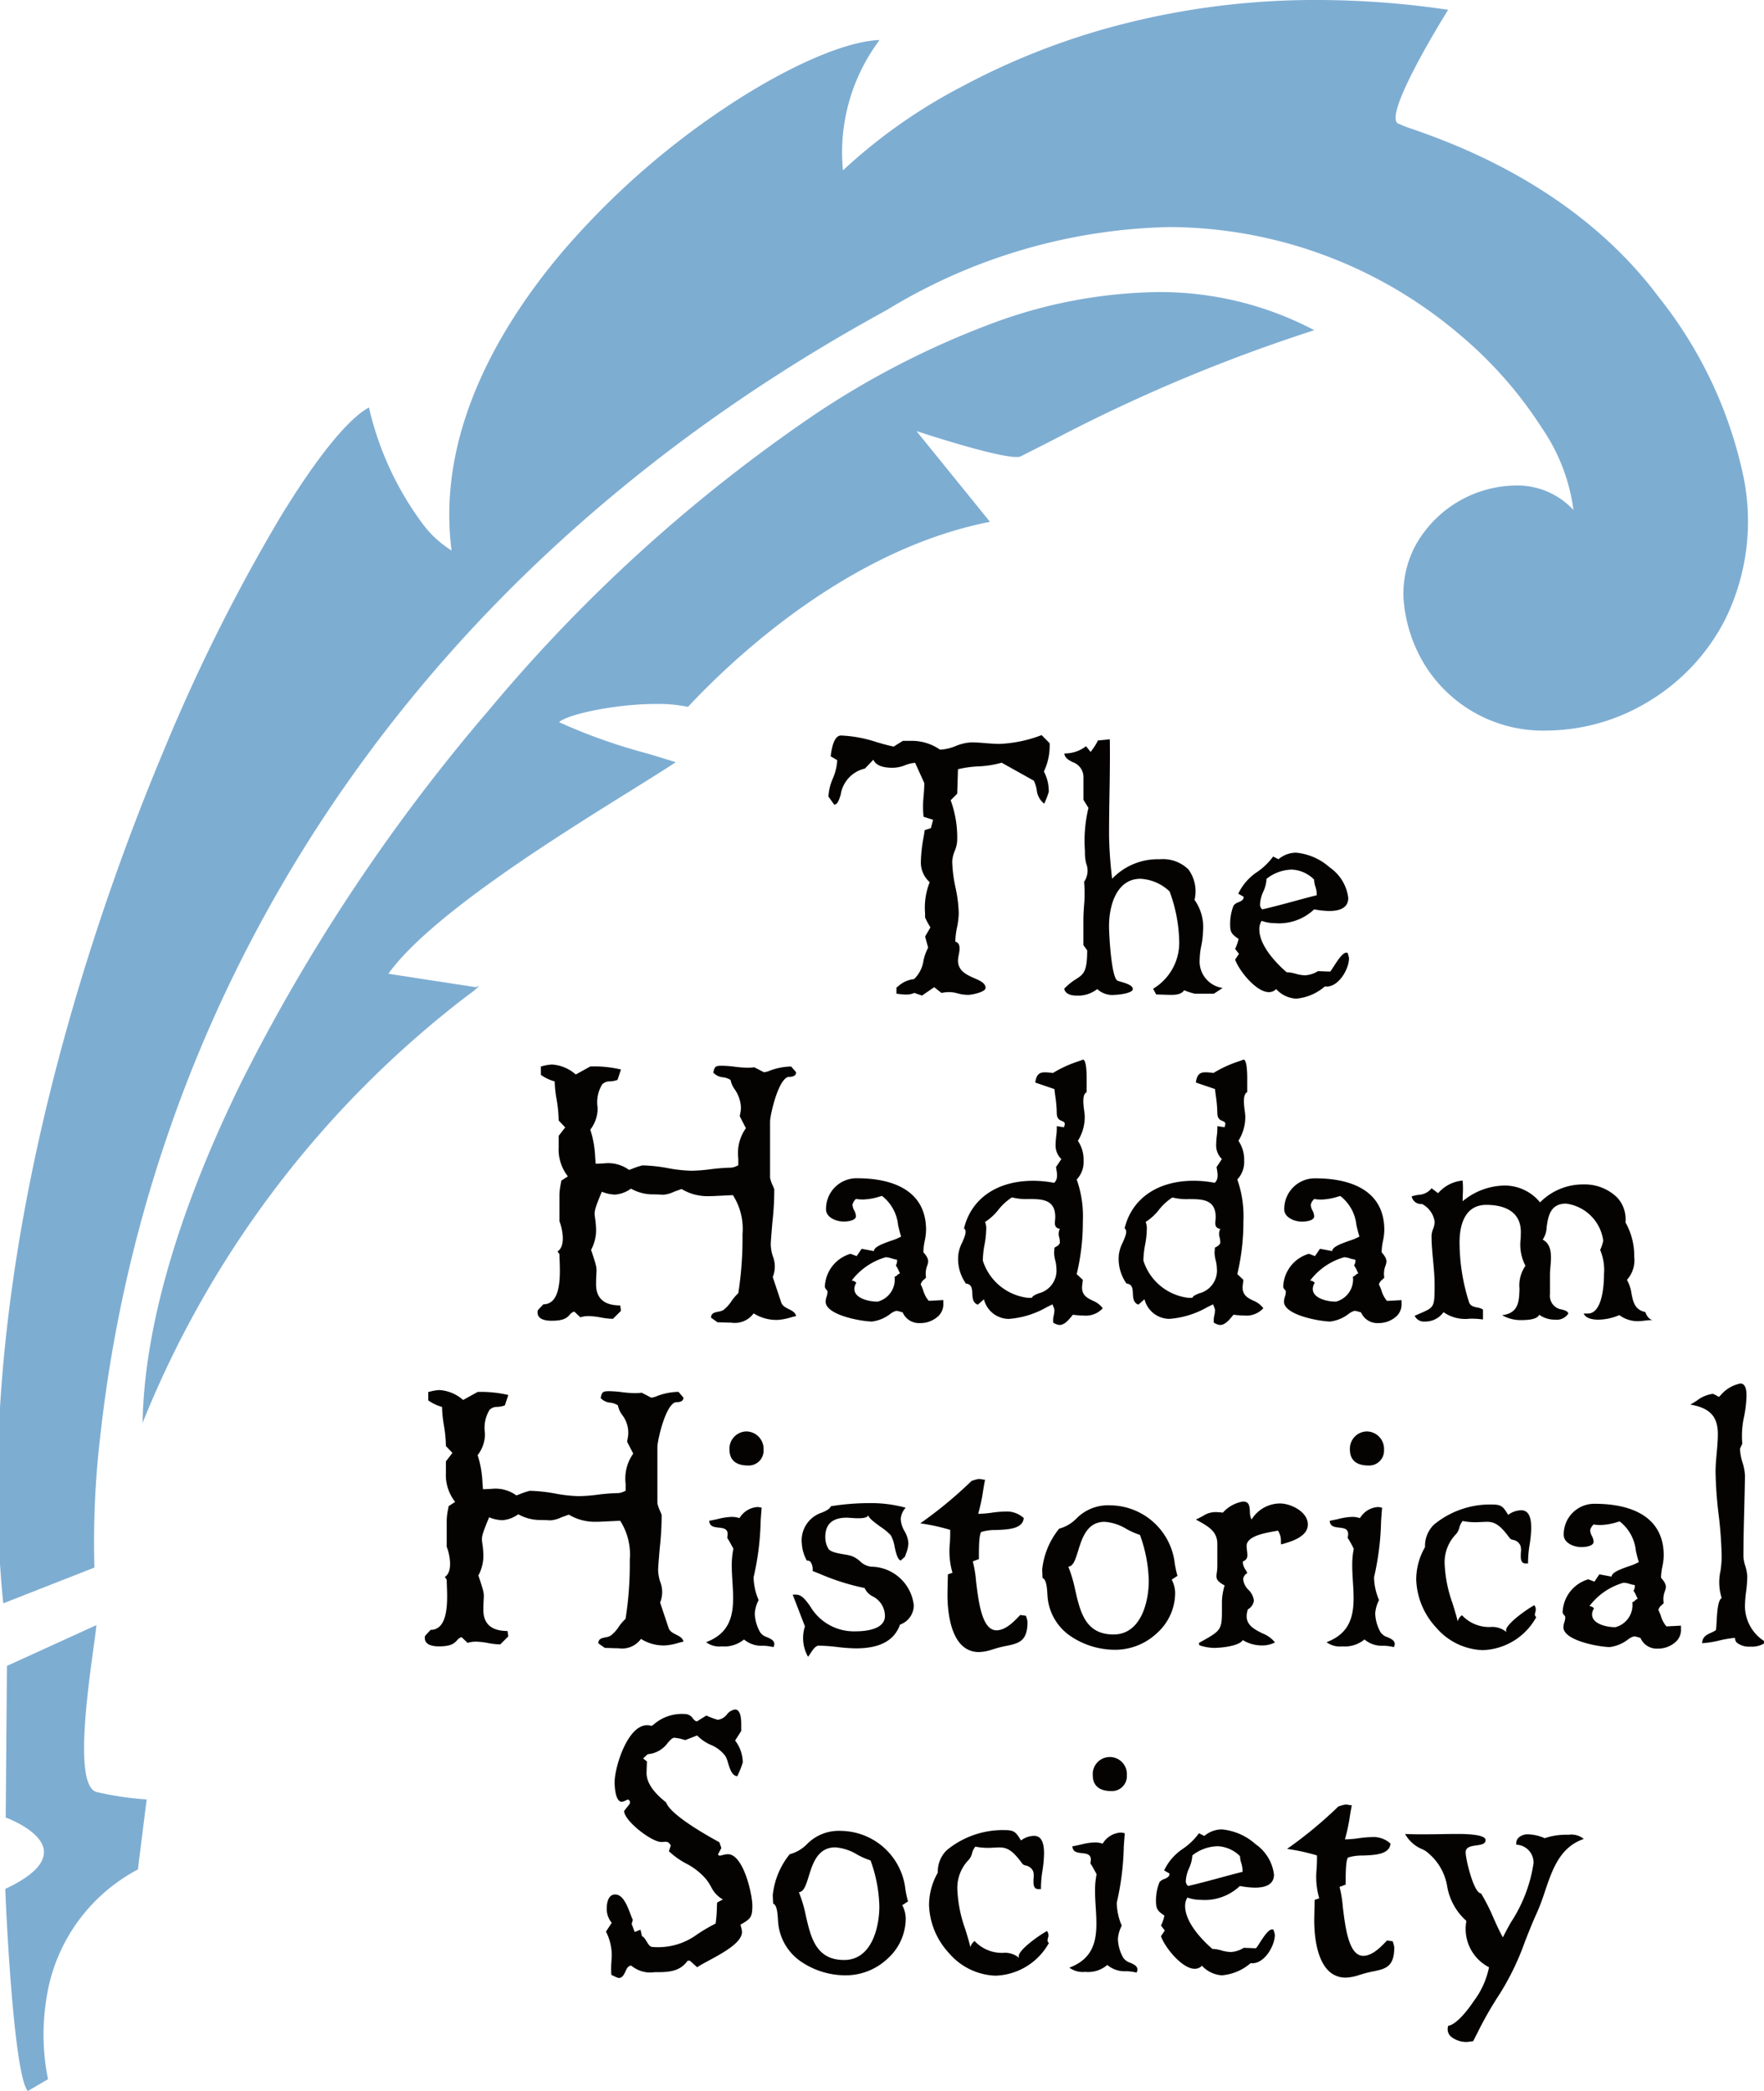
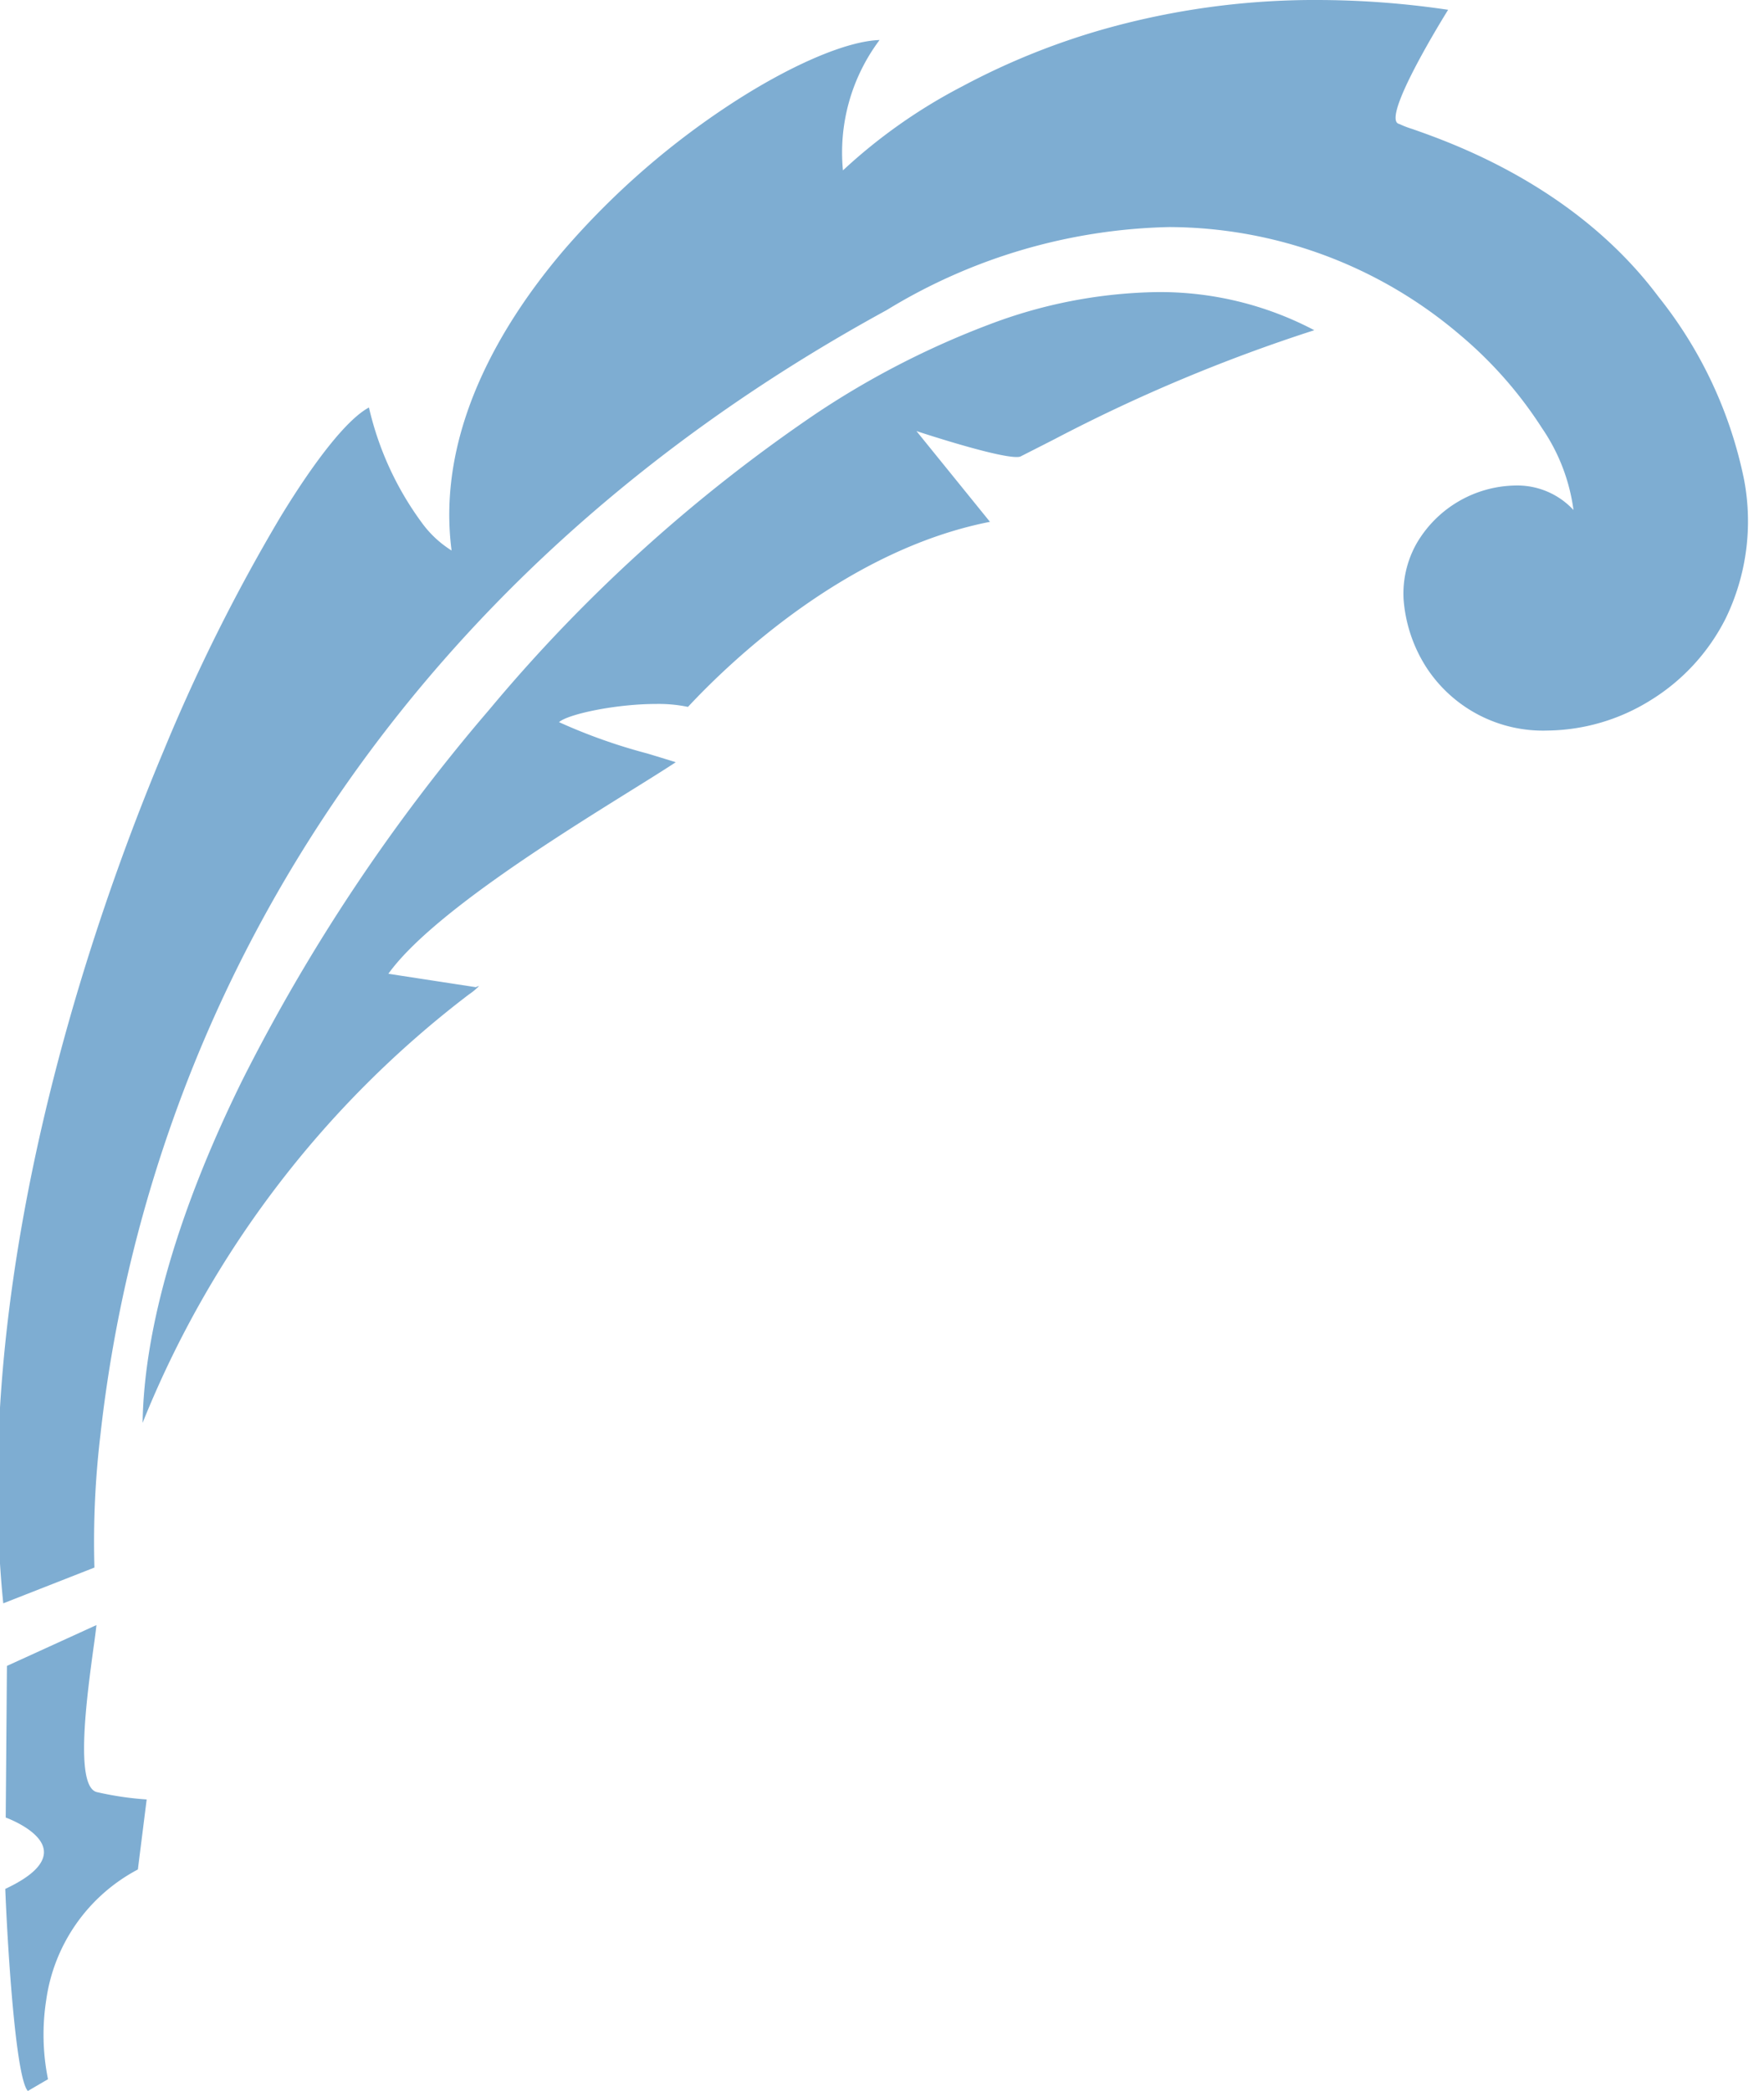
<svg xmlns="http://www.w3.org/2000/svg" width="108" height="128" viewBox="0 0 108 128">
  <g id="logo" transform="translate(0 0)">
-     <path id="Fill_1" data-name="Fill 1" d="M1.706,128h0C.927,127.18.434,118.579.323,115.63c1.608-.753,2.4-1.525,2.366-2.3-.06-1.244-2.316-2.06-2.339-2.068l.074-9.282,5.481-2.5c-.037.344-.1.836-.182,1.405-.4,2.95-1.155,8.44.19,8.815a19.479,19.479,0,0,0,3.067.455l-.539,4.286a10.712,10.712,0,0,0-5.61,7.984,13.744,13.744,0,0,0,.108,4.855L1.707,128ZM.2,98.15h0c-.078-.762-.144-1.558-.2-2.431V86.17C1,69.531,6.72,53.808,10.037,45.916a110.133,110.133,0,0,1,7.126-14.26c2.221-3.646,4.148-6.029,5.426-6.711A19.085,19.085,0,0,0,25.827,32a6.514,6.514,0,0,0,1.821,1.7c-.965-7.385,3.185-14.052,6.835-18.345A48.728,48.728,0,0,1,45.127,6.119c3.506-2.236,6.768-3.607,8.724-3.669a11.465,11.465,0,0,0-2.241,7.986l0-.007a33.146,33.146,0,0,1,7.309-5.145,43.65,43.65,0,0,1,8.948-3.579A47.621,47.621,0,0,1,80.174,0l.469,0a54.833,54.833,0,0,1,8.018.6c-.036.058-3.628,5.8-3.179,6.836a.248.248,0,0,0,.19.153,5.733,5.733,0,0,0,.792.306c2.481.872,10.029,3.525,15.069,10.263a26.324,26.324,0,0,1,5.243,11.185,13.627,13.627,0,0,1-1.122,8.514,12.47,12.47,0,0,1-4.7,5.072,12.158,12.158,0,0,1-6.2,1.792,8.517,8.517,0,0,1-7.394-3.817A8.947,8.947,0,0,1,85.935,36.7a6.241,6.241,0,0,1,.786-3.415,7.129,7.129,0,0,1,6.045-3.564,4.685,4.685,0,0,1,3.57,1.5,11.562,11.562,0,0,0-1.923-5.006,25.211,25.211,0,0,0-5.009-5.7A27.561,27.561,0,0,0,71.58,13.9a34.54,34.54,0,0,0-17.293,5.082C27.78,33.462,16,53.62,10.791,67.982A85.967,85.967,0,0,0,6.144,87.873a55.344,55.344,0,0,0-.363,8.086L.2,98.149ZM8.731,87.1h0c.089-5.819,2.208-13.088,6.129-21.022A112.614,112.614,0,0,1,29.976,43.417,96.611,96.611,0,0,1,50,25.293,52.435,52.435,0,0,1,60.57,19.862,30.112,30.112,0,0,1,70.836,17.88a20.262,20.262,0,0,1,9.631,2.334A100.9,100.9,0,0,0,64.6,26.865c-.674.345-1.372.7-2.142,1.09a.915.915,0,0,1-.22.022c-1.337,0-6.08-1.573-6.128-1.588l4.5,5.555c-8.745,1.712-15.844,8.493-18.49,11.329a8.873,8.873,0,0,0-1.938-.18c-2.482,0-5.4.622-5.957,1.113a34.175,34.175,0,0,0,5.4,1.918c.582.176,1.184.359,1.748.536-.7.461-1.67,1.067-2.8,1.769C34,51.279,26.333,56.051,23.777,59.61l5.359.822a.732.732,0,0,1,.182-.07c.005,0,.008,0,.009,0a3.723,3.723,0,0,1-.611.508A62,62,0,0,0,8.731,87.1Z" fill="#7eadd2" />
-     <path id="Fill_3" data-name="Fill 3" d="M63.827,80h0a1.5,1.5,0,0,1-1.018-.35.62.62,0,0,1-.177-.472l.022-.163c.388-.053.979-.622,1.58-1.522a5.1,5.1,0,0,0,.93-2.066A2.638,2.638,0,0,1,63.78,72.59a3.653,3.653,0,0,1-1.175-2.1A3.365,3.365,0,0,0,61.269,68.3l-.162-.087a2.125,2.125,0,0,1-1.082-.945c.314.014.669.021,1.087.021.365,0,.735-.005,1.093-.011s.723-.011,1.083-.011c.622,0,1.666.049,1.666.375,0,.244-.273.283-.562.324-.323.046-.658.094-.658.427,0,.414.494,2.509.94,2.509a11.535,11.535,0,0,1,.764,1.506c.176.394.358.8.574,1.189.138-.275.3-.578.48-.9a9.03,9.03,0,0,0,1.4-3.649,1.1,1.1,0,0,0-1.056-1.125.517.517,0,0,1,.12-.415.84.84,0,0,1,.632-.218,2.746,2.746,0,0,1,.986.236,4.039,4.039,0,0,1,1.313-.211h.156a1.193,1.193,0,0,1,.924.258c-1.463.493-1.931,1.881-2.384,3.224a13.441,13.441,0,0,1-.479,1.279c-.268.576-.5,1.176-.731,1.755a16.176,16.176,0,0,1-1.546,3.215,22.286,22.286,0,0,0-1.4,2.453q-.118.228-.236.455L63.827,80ZM11.879,76.084a1.359,1.359,0,0,1-.3-.122c-.065-.031-.121-.058-.146-.066a4.647,4.647,0,0,1,0-.79c.01-.157.02-.318.02-.477a3.188,3.188,0,0,0-.353-1.384l.353-.539a1.312,1.312,0,0,1-.305-.89c0-.2.037-.845.516-.845s.737.684.928,1.184c.056.145.1.271.151.364l-.07.257.188.493.351-.141.095.4c.118.042.2.186.285.324.1.163.2.331.349.331a4.025,4.025,0,0,0,2.748-.773,10.711,10.711,0,0,1,1.123-.657,7.876,7.876,0,0,0,.079-.971c0-.108.008-.213.014-.317l.353-.189a1.731,1.731,0,0,1-.7-.73,3.25,3.25,0,0,0-.33-.513A4.031,4.031,0,0,0,16,69.073a4.855,4.855,0,0,1-1.047-.75l.117-.352c-.117-.191-.2-.226-.315-.226-.032,0-.065,0-.1.005s-.1.008-.168.008c-.6,0-2.276-1.3-2.276-1.9l.353-.446V65.25l-.118-.095c-.022.008-.06.024-.1.044a1.147,1.147,0,0,1-.27.1c-.435,0-.447-1.074-.447-1.2,0-.9.781-3.489,1.988-3.489a.879.879,0,0,1,.265.042l.094-.047a2.623,2.623,0,0,1,1.948-.68.592.592,0,0,1,.5.272c.078.093.145.174.255.174l.563-.352.1.04a3.843,3.843,0,0,0,.607.219.838.838,0,0,0,.558-.33.765.765,0,0,1,.5-.3c.375,0,.375.707.375.939v.375l-.375.585a2.259,2.259,0,0,1,.47,1.337,5.026,5.026,0,0,1-.269.7c-.028.066-.05.117-.061.143-.323,0-.455-.428-.572-.806a2.029,2.029,0,0,0-.156-.413,2.133,2.133,0,0,0-.91-.7,2.509,2.509,0,0,1-.825-.571l-.727.282-.11-.029a2.648,2.648,0,0,0-.571-.112c-.111,0-.231.133-.384.3a1.672,1.672,0,0,1-1.236.706l-.281.259.233.185-.023.657c-.018.6.374,1.2,1.2,1.852.255.742,2.366,1.953,3.262,2.439l.117.352-.211.4.094.072c.064-.009.133-.026.2-.042a1.418,1.418,0,0,1,.316-.052c.955,0,1.5,2.469,1.5,3.142,0,.731-.115.82-.728,1.172.008.037.02.082.033.129a1.3,1.3,0,0,1,.061.317c0,.654-1.187,1.294-2.053,1.762-.284.153-.53.286-.691.4l-.445-.4h-.142c-.492.7-1.233.7-2.018.7a1.821,1.821,0,0,1-1.43-.4c-.2,0-.278.179-.363.368S12.094,76.084,11.879,76.084Zm44.509-.024a1.456,1.456,0,0,1-1.077-.446c-.8-.82-.86-2.52-.846-3.212l.023-1.1.282-.094a4.722,4.722,0,0,1-.157-1.838c.012-.261.024-.529.017-.789a12.285,12.285,0,0,0-1.83-.4,25.954,25.954,0,0,0,3.144-2.6c.028-.007.07-.02.119-.035a1.612,1.612,0,0,1,.326-.081,1.125,1.125,0,0,1,.188.023,1.117,1.117,0,0,0,.187.023c-.046.23-.085.462-.122.687a10.607,10.607,0,0,1-.3,1.4h.014a6.467,6.467,0,0,0,.819-.069,6.587,6.587,0,0,1,.833-.071,1.528,1.528,0,0,1,1.126.4c-.063.661-.927.7-1.689.73a2.941,2.941,0,0,0-.892.115c-.173.064-.167,1.215-.165,1.593v.071l-.375.14a7.2,7.2,0,0,1,.2,1.22c.153,1.267.363,3,1.25,3,.57,0,1.1-.564,1.455-.938l.351.047c.007.027.018.062.029.1a1.2,1.2,0,0,1,.065.277c0,1.2-.547,1.314-1.3,1.47a6.241,6.241,0,0,0-.692.172l-.188.056A2.692,2.692,0,0,1,56.389,76.06Zm-21.445-.118A3.929,3.929,0,0,1,32.1,74.559a4.537,4.537,0,0,1-1.22-2.931,4.014,4.014,0,0,1,.538-1.993,1.823,1.823,0,0,1,.543-1.371,5.394,5.394,0,0,1,3.564-1.233c.592,0,.683.147.986.634a1.356,1.356,0,0,1,.8-.282c.547,0,.61.629.61,1.1a7.408,7.408,0,0,1-.095,1.021,6.632,6.632,0,0,0-.093,1.136h-.164a.254.254,0,0,1-.2-.074c-.115-.121-.1-.377-.089-.6a1.029,1.029,0,0,0-.022-.4.6.6,0,0,0-.451-.367.38.38,0,0,1-.207-.1c-.61-.851-.956-1.007-1.416-1.007-.092,0-.189.006-.292.012l-.029,0c-.118.007-.245.014-.384.014a3.92,3.92,0,0,1-.764-.075,1.05,1.05,0,0,0-.2.4.932.932,0,0,1-.2.4,2.464,2.464,0,0,0-.7,1.852,8.146,8.146,0,0,0,.483,2.4c.11.357.225.726.314,1.1a.7.7,0,0,1,.257-.375,2.279,2.279,0,0,0,1.743.725,1.333,1.333,0,0,1,.979.307l-.023-.095c0-.425,1.377-1.368,1.736-1.547a.449.449,0,0,1,.056.428c-.028.118-.053.22.061.3A3.879,3.879,0,0,1,34.943,75.942Zm13.867-.022a1.8,1.8,0,0,1-1.22-.587.6.6,0,0,1-.445.187c-.782,0-1.836-1.327-2.065-1.992l.235-.353-.235-.3a2.549,2.549,0,0,0,.211-.61c-.366-.251-.515-.372-.515-.842a2.958,2.958,0,0,1,.211-1.2.618.618,0,0,1,.3-.2c.168-.074.327-.145.314-.336l-.328-.188a3.278,3.278,0,0,1,1.176-1.343,4.035,4.035,0,0,0,.957-.932l.329.165a1.653,1.653,0,0,1,1.079-.4,3.585,3.585,0,0,1,2.053.9A2.664,2.664,0,0,1,52,69.753c0,.529-.393.8-1.167.8a5.228,5.228,0,0,1-.922-.1A3.14,3.14,0,0,1,47.5,71.3a2.422,2.422,0,0,1-.8-.14.935.935,0,0,0-.141.517c0,1.064,1.164,2.191,1.665,2.626a2.23,2.23,0,0,1,.546.091,2.374,2.374,0,0,0,.582.1,1.67,1.67,0,0,0,.8-.258l.61.025h.14c.057-.07.133-.188.221-.324.224-.349.532-.826.754-.826h.08l.01.027a1.416,1.416,0,0,1,.085.3c0,.672-.625,1.742-1.366,1.742a.771.771,0,0,1-.112-.008A3.09,3.09,0,0,1,48.811,75.92Zm-.281-7.9A2.569,2.569,0,0,0,47,68.58a2.135,2.135,0,0,1-.2.785,2.138,2.138,0,0,0-.2.786.378.378,0,0,0,.14.3c.659-.151,1.314-.329,1.948-.5.453-.123.918-.249,1.385-.366v-.094A1.544,1.544,0,0,0,50,69.061a1.548,1.548,0,0,1-.082-.435A2.064,2.064,0,0,0,48.53,68.017Zm-22.691,7.9a4.855,4.855,0,0,1-2.786-.833,3.228,3.228,0,0,1-1.414-2.45c0-.035-.006-.081-.009-.136-.019-.318-.055-.907-.294-.967l-.024-.517a4.768,4.768,0,0,1,1.013-2.478l.019-.029a2.307,2.307,0,0,0,1.065-.621,2.716,2.716,0,0,1,2.08-.81,4.02,4.02,0,0,1,3.918,3.376,5.757,5.757,0,0,0,.188.94l-.353.233a1.8,1.8,0,0,1,.211.846,3.317,3.317,0,0,1-1.12,2.434A3.731,3.731,0,0,1,25.839,75.92Zm-.7-7.832c-1.076,0-1.383.988-1.628,1.782-.158.51-.295.951-.6.96a8.1,8.1,0,0,1,.429,1.452c.306,1.327.623,2.7,2.341,2.7s2.158-2.063,2.158-3.282a8.762,8.762,0,0,0-.54-2.813,4.712,4.712,0,0,1-.815-.357A2.971,2.971,0,0,0,25.136,68.088ZM43.6,75.755h0a3.247,3.247,0,0,0-.64-.086,1.648,1.648,0,0,1-1.166-.383,1.81,1.81,0,0,1-1.36.423,1.369,1.369,0,0,1-.963-.258c1.8-.67,1.707-2.2,1.615-3.683-.021-.333-.042-.677-.042-1.007a4.918,4.918,0,0,1,.095-1.031l-.085-.155c-.092-.171-.185-.343-.292-.5a.85.85,0,0,1,.012-.116.863.863,0,0,0,.012-.118c0-.338-.266-.369-.548-.4s-.566-.065-.578-.42c.167-.026.338-.066.5-.1a3.87,3.87,0,0,1,.867-.136,1.452,1.452,0,0,1,.483.077,1.376,1.376,0,0,1,1.1-.68.86.86,0,0,1,.257.046c-.016.157-.037.447-.064.814a16.653,16.653,0,0,1-.429,3.431v.069a3.717,3.717,0,0,0,.305,1.337,2.057,2.057,0,0,0-.235.82,2.483,2.483,0,0,0,.329,1.149.793.793,0,0,0,.421.3c.219.1.446.194.446.431a.331.331,0,0,1-.027.112.252.252,0,0,0-.02.074ZM42.029,64.64c-.514,0-1.126-.171-1.126-.985a1.046,1.046,0,1,1,2.088.022A.911.911,0,0,1,42.029,64.64Zm-18.56-8.226h0a2.306,2.306,0,0,1-.187-1.853l-.75-1.945h.2c.353,0,.578.311.864.7a3.1,3.1,0,0,0,2.8,1.546c.536,0,1.783-.091,1.783-.938a1.344,1.344,0,0,0-.756-1.205,1.062,1.062,0,0,1-.487-.507A14.078,14.078,0,0,1,24.09,51.3l-.011,0-.329-.132a.806.806,0,0,0-.123-.553.239.239,0,0,0-.185-.083.319.319,0,0,0-.044,0,2.4,2.4,0,0,1-.305-1.032,1.782,1.782,0,0,1,1.234-1.907c.25-.112.466-.209.548-.39a15.273,15.273,0,0,1,2.323-.189,8.049,8.049,0,0,1,2.253.282,1.126,1.126,0,0,0-.305.7,1.663,1.663,0,0,0,.235.738,1.665,1.665,0,0,1,.235.739,1.933,1.933,0,0,1-.15.646c-.02.058-.041.115-.06.174l-.259.235c-.2-.068-.288-.456-.372-.831a2.2,2.2,0,0,0-.238-.716,3.6,3.6,0,0,0-.624-.516c-.34-.247-.692-.5-.759-.7-.049.118-.247.176-.6.176-.168,0-.343-.013-.484-.023-.094-.007-.176-.013-.228-.013-.871,0-1.313.394-1.313,1.172a1.366,1.366,0,0,0,.188.729c.127.206.6.285.973.348a3.151,3.151,0,0,1,.457.1,1.675,1.675,0,0,1,.511.322,1.133,1.133,0,0,0,.826.335,2.656,2.656,0,0,1,2.463,2.367,1.261,1.261,0,0,1-.843,1.173c-.352.979-1.235,1.455-2.7,1.455a10.633,10.633,0,0,1-1.138-.083,10.632,10.632,0,0,0-1.138-.083c-.2,0-.371.26-.507.469a2.031,2.031,0,0,1-.149.212Zm10.466-.283a1.457,1.457,0,0,1-1.077-.446c-.8-.819-.861-2.52-.848-3.212l.024-1.1.281-.093a4.737,4.737,0,0,1-.158-1.842c.012-.259.024-.527.017-.786a12.321,12.321,0,0,0-1.831-.4,25.733,25.733,0,0,0,3.144-2.6c.031-.007.077-.022.132-.038a1.56,1.56,0,0,1,.316-.078,1.078,1.078,0,0,1,.187.024,1.078,1.078,0,0,0,.187.024c-.045.226-.083.456-.12.677a10.812,10.812,0,0,1-.3,1.409H33.9a6.448,6.448,0,0,0,.818-.069,6.578,6.578,0,0,1,.834-.071,1.527,1.527,0,0,1,1.127.4c-.064.662-.929.7-1.692.731a2.955,2.955,0,0,0-.89.114c-.173.064-.166,1.21-.163,1.586v.078l-.375.14a7.206,7.206,0,0,1,.2,1.221c.153,1.266.362,3,1.249,3,.576,0,1.1-.564,1.454-.938l.353.048c.007.029.019.069.032.111a1.12,1.12,0,0,1,.062.264c0,1.2-.547,1.314-1.3,1.47a6.239,6.239,0,0,0-.692.172l-.186.055A2.706,2.706,0,0,1,33.935,56.131Zm30.83-.117a3.927,3.927,0,0,1-2.838-1.384,4.539,4.539,0,0,1-1.22-2.932,3.982,3.982,0,0,1,.54-1.992,1.819,1.819,0,0,1,.541-1.37A5.391,5.391,0,0,1,65.353,47.1c.593,0,.684.147.985.634a1.356,1.356,0,0,1,.8-.282c.547,0,.61.629.61,1.1a7.368,7.368,0,0,1-.1,1.02,6.607,6.607,0,0,0-.093,1.136H67.4a.253.253,0,0,1-.195-.074c-.115-.121-.1-.377-.089-.6a1.032,1.032,0,0,0-.022-.4.6.6,0,0,0-.451-.369.373.373,0,0,1-.206-.1c-.611-.851-.955-1.007-1.414-1.007-.093,0-.191.006-.295.012l-.029,0c-.123.007-.245.014-.381.014a3.89,3.89,0,0,1-.769-.076,1.075,1.075,0,0,0-.2.4.949.949,0,0,1-.2.4,2.467,2.467,0,0,0-.7,1.852,8.121,8.121,0,0,0,.483,2.391c.111.36.226.731.316,1.1a.672.672,0,0,1,.258-.376,2.274,2.274,0,0,0,1.742.724,1.33,1.33,0,0,1,.979.307l-.022-.095c0-.42,1.376-1.366,1.735-1.547a.45.45,0,0,1,.056.428c-.028.118-.053.22.062.3A3.881,3.881,0,0,1,64.765,56.014Zm-22.431-.023a4.856,4.856,0,0,1-2.787-.833,3.228,3.228,0,0,1-1.414-2.451c0-.035-.006-.082-.009-.137-.019-.316-.055-.9-.294-.965l-.024-.517a4.749,4.749,0,0,1,1.009-2.471l.024-.037A2.306,2.306,0,0,0,39.9,47.96a2.712,2.712,0,0,1,2.078-.81A4.017,4.017,0,0,1,45.9,50.527a6.2,6.2,0,0,0,.189.939l-.352.233a1.818,1.818,0,0,1,.211.844,3.319,3.319,0,0,1-1.121,2.436A3.732,3.732,0,0,1,42.334,55.991Zm-.7-7.832c-1.078,0-1.384.989-1.629,1.783-.158.51-.294.951-.6.961a8.081,8.081,0,0,1,.429,1.452c.306,1.326.623,2.7,2.339,2.7s2.16-2.063,2.16-3.281a8.754,8.754,0,0,0-.54-2.814,4.684,4.684,0,0,1-.817-.358A2.965,2.965,0,0,0,41.631,48.159Zm33.858,7.762a1.082,1.082,0,0,1-1.056-.656c-.041-.009-.088-.023-.138-.038a1.011,1.011,0,0,0-.26-.056,1.1,1.1,0,0,0-.367.192,2.3,2.3,0,0,1-1.113.463c-.583,0-2.84-.378-2.84-1.219a1.078,1.078,0,0,1,.059-.3A1.085,1.085,0,0,0,69.834,54a.248.248,0,0,0-.074-.134.3.3,0,0,1-.089-.171,2.181,2.181,0,0,1,1.571-2.016l.377.141.3-.446.751.14c0-.261.559-.459,1.053-.635a3.414,3.414,0,0,0,.613-.255c-.076-.235-.13-.47-.183-.7a2.6,2.6,0,0,0-.99-1.79l-.133.036a3.739,3.739,0,0,1-1.038.186,2.852,2.852,0,0,1-.424-.034.681.681,0,0,0-.212.352.817.817,0,0,0,.106.351.822.822,0,0,1,.106.353c0,.259-.472.329-.751.329-.435,0-1.079-.239-1.079-.751a1.87,1.87,0,0,1,1.923-1.9c1.569,0,4.2.412,4.2,3.168a3.5,3.5,0,0,1-.081.662,3.7,3.7,0,0,0-.084.7c.374.414.315.588.234.827a1.325,1.325,0,0,0-.069.721,1.12,1.12,0,0,1-.119.119.557.557,0,0,0-.209.3,2.92,2.92,0,0,1,.153.367,1.725,1.725,0,0,0,.34.641l.892-.046V54.7a1,1,0,0,1-.278.765A1.6,1.6,0,0,1,75.489,55.921ZM73.4,51.888a3.976,3.976,0,0,0-2.088,1.43.408.408,0,0,1,.282.141.685.685,0,0,0-.119.375c0,.584.917.773,1.362.773h.07a1.4,1.4,0,0,0,1.031-1.525.355.355,0,0,0,.165-.105.355.355,0,0,1,.165-.105c-.029-.058-.054-.112-.078-.164a1.828,1.828,0,0,0-.18-.33.454.454,0,0,0,.07-.35,1.661,1.661,0,0,1-.307-.069A1.332,1.332,0,0,0,73.4,51.888ZM11.867,55.9c-.148,0-.3-.006-.442-.011s-.268-.01-.392-.01l-.4-.281c0-.279.212-.322.437-.368a.961.961,0,0,0,.315-.1,2.173,2.173,0,0,0,.492-.538,2.99,2.99,0,0,1,.422-.494,21.348,21.348,0,0,0,.259-3.611,3.826,3.826,0,0,0-.588-2.393l-1.008.047c-.186.01-.336.015-.472.015a3.064,3.064,0,0,1-1.663-.437l-.469.17a1.786,1.786,0,0,1-.644.179c-.044,0-.093,0-.155-.006-.113-.006-.267-.014-.514-.014a2.744,2.744,0,0,1-1.315-.352,1.872,1.872,0,0,1-.991.365,2.323,2.323,0,0,1-.792-.178c-.482,1.155-.47,1.233-.414,1.612a5.144,5.144,0,0,1,.061.85,2.616,2.616,0,0,1-.305,1.1c.349,1.044.348,1.069.324,1.481-.008.141-.019.333-.019.628,0,.855.5,1.289,1.479,1.289l.047.329-.492.491a4.541,4.541,0,0,1-.756-.085,4.432,4.432,0,0,0-.732-.083,1.635,1.635,0,0,0-.508.075l-.375-.352a.592.592,0,0,0-.281.2c-.159.171-.338.365-1.1.365-.4,0-.868-.09-.868-.517a.393.393,0,0,0,0-.078s.013-.017.028-.062l.329-.353a.77.77,0,0,0,.577-.237c.495-.514.446-1.742.418-2.476-.006-.142-.01-.264-.01-.36l-.117-.163c.518-.33.3-1.39.117-1.852V48.065a3.893,3.893,0,0,1,.085-.685c.011-.062.023-.122.033-.182l.4-.257A2.661,2.661,0,0,1,1.3,45.158v-.7l.4-.517-.4-.422a8.144,8.144,0,0,0-.122-1.262,7.363,7.363,0,0,1-.113-1.129,2.792,2.792,0,0,1-.843-.4v-.517l.128-.029A2.684,2.684,0,0,1,.9,40.093a2.417,2.417,0,0,1,1.454.608l.891-.493a7.29,7.29,0,0,1,1.877.188l-.212.634a1.492,1.492,0,0,1-.468.095.63.63,0,0,0-.468.18,2.106,2.106,0,0,0-.285,1.41c0,.07,0,.133,0,.191a2.132,2.132,0,0,1-.446,1.172,6.277,6.277,0,0,1,.295,1.677c.01.131.021.268.035.411l.516-.024a2.173,2.173,0,0,1,1.525.4c.043-.014.127-.046.225-.082a4.27,4.27,0,0,1,.6-.2,9.657,9.657,0,0,1,1.552.168,9.046,9.046,0,0,0,1.451.16,10.621,10.621,0,0,0,1.146-.089,11.782,11.782,0,0,1,1.294-.1,1.09,1.09,0,0,0,.356-.113l.066-.028c0-.145,0-.288,0-.426a2.633,2.633,0,0,1,.466-1.848l-.375-.727c.007-.052.017-.108.027-.164a1.774,1.774,0,0,0-.343-1.495,1.445,1.445,0,0,1-.247-.569,1.15,1.15,0,0,0-.468-.164.885.885,0,0,1-.588-.283c.069-.369.132-.42.516-.42a6.906,6.906,0,0,1,.793.06,6.859,6.859,0,0,0,.786.06,3.1,3.1,0,0,0,.416-.027l.586.305a1.352,1.352,0,0,0,.355-.1,3.819,3.819,0,0,1,1.311-.257l.305.353c0,.231-.229.28-.421.28-.643,0-1.174,2.333-1.174,2.746v3.446a2.3,2.3,0,0,0,.173.489c.038.091.071.169.087.215a17.653,17.653,0,0,1-.116,2.029c-.05.6-.1,1.172-.1,1.37a2.691,2.691,0,0,0,.122.685,1.708,1.708,0,0,1,0,1.286l.517,1.547c.069.219.271.32.465.417s.4.2.449.427c-.1.022-.214.051-.333.083a3.5,3.5,0,0,1-.793.15,2.619,2.619,0,0,1-1.478-.4A1.426,1.426,0,0,1,11.867,55.9Zm36.545-.022a2.9,2.9,0,0,1-.986-.165l-.023-.14.093-.052c1.321-.739,1.321-.739,1.316-2.163,0-.092,0-.189,0-.293a3.648,3.648,0,0,1,.165-1.01c-.545-.3-.524-.45-.479-.785a2.864,2.864,0,0,0,.033-.41V49.519c0-.785-.552-1.085-1.315-1.5.181-.082.317-.155.437-.22a1.393,1.393,0,0,1,.78-.235,3.29,3.29,0,0,1,.426.033l.037-.031a2.116,2.116,0,0,1,1.208-.649c.389,0,.4.3.421.62a1.076,1.076,0,0,0,.1.483,2.06,2.06,0,0,1,1.735-.985c.682,0,1.713.514,1.713,1.29s-1.108,1.071-1.641,1.219c0-.054-.007-.109-.01-.164a1.136,1.136,0,0,0-.179-.681c-.055.011-.124.023-.2.037-.6.106-1.72.3-1.72.9a2.33,2.33,0,0,0,.023.28,2.335,2.335,0,0,1,.023.282.362.362,0,0,1-.257.374l-.024.072a.943.943,0,0,0,.172.452,2.108,2.108,0,0,1,.109.2.48.48,0,0,0-.257.375,1.075,1.075,0,0,0,.328.656,1.076,1.076,0,0,1,.328.658.709.709,0,0,1-.375.537c-.006.027-.012.057-.019.088a1.57,1.57,0,0,0-.051.312c0,.579.491.825.966,1.064a1.824,1.824,0,0,1,.77.555,1.674,1.674,0,0,1-.82.185,2.225,2.225,0,0,1-1.15-.328C49.889,55.758,48.775,55.874,48.412,55.874Zm10.934-.048h0a3.261,3.261,0,0,0-.639-.086,1.651,1.651,0,0,1-1.167-.383,1.9,1.9,0,0,1-1.36.424,1.37,1.37,0,0,1-.963-.258c1.8-.671,1.707-2.2,1.615-3.685-.021-.333-.042-.677-.042-1.007a4.973,4.973,0,0,1,.094-1.03l-.069-.128,0-.009c-.094-.174-.191-.355-.3-.52a.861.861,0,0,1,.012-.119.843.843,0,0,0,.012-.116c0-.338-.266-.369-.548-.4s-.566-.066-.578-.42c.167-.025.338-.066.5-.1a3.861,3.861,0,0,1,.865-.136,1.449,1.449,0,0,1,.484.077,1.382,1.382,0,0,1,1.1-.68.857.857,0,0,1,.257.046c-.016.156-.037.445-.063.811a16.672,16.672,0,0,1-.429,3.434v.07a3.688,3.688,0,0,0,.305,1.336,2.057,2.057,0,0,0-.235.82,2.5,2.5,0,0,0,.328,1.149.8.8,0,0,0,.422.3c.219.1.446.194.446.432a.349.349,0,0,1-.027.114.256.256,0,0,0-.019.072Zm-37.988,0h0a3.249,3.249,0,0,0-.639-.086,1.653,1.653,0,0,1-1.167-.383,1.9,1.9,0,0,1-1.36.424,1.37,1.37,0,0,1-.963-.258c1.8-.671,1.707-2.2,1.615-3.685-.021-.333-.042-.677-.042-1.007a4.906,4.906,0,0,1,.1-1.03c-.031-.055-.061-.112-.092-.17-.088-.163-.179-.332-.283-.487a.926.926,0,0,1,.011-.119.91.91,0,0,0,.011-.116c0-.338-.266-.369-.548-.4s-.566-.066-.578-.42c.167-.025.339-.066.505-.1a3.867,3.867,0,0,1,.865-.136,1.446,1.446,0,0,1,.483.077,1.378,1.378,0,0,1,1.1-.68.857.857,0,0,1,.257.046c-.016.156-.037.445-.063.811a16.671,16.671,0,0,1-.429,3.434v.07a3.717,3.717,0,0,0,.305,1.336,2.057,2.057,0,0,0-.235.82,2.486,2.486,0,0,0,.329,1.149.793.793,0,0,0,.421.3c.219.1.446.194.446.431a.338.338,0,0,1-.028.114.248.248,0,0,0-.02.072ZM81.143,55.8a1.2,1.2,0,0,1-.809-.245.382.382,0,0,1-.106-.294,6.639,6.639,0,0,0-.958.162,5.984,5.984,0,0,1-1.059.167c.018-.4.275-.514.546-.64a2.177,2.177,0,0,0,.3-.158c.019-.117.03-.3.042-.522.03-.554.072-1.312.31-1.447a3.184,3.184,0,0,1-.073-1.656,6.507,6.507,0,0,0,.073-.83,24.687,24.687,0,0,0-.188-2.63,24.473,24.473,0,0,1-.187-2.6c0-.387.036-.78.07-1.161s.07-.773.07-1.159c0-1.079-.489-1.6-1.689-1.806.128-.064.26-.149.4-.238a2.028,2.028,0,0,1,.983-.419,1.715,1.715,0,0,1,.3.149l.071.039.1-.094a2.118,2.118,0,0,1,1.215-.726c.375,0,.375.564.375.75a7.508,7.508,0,0,1-.145,1.262,5.381,5.381,0,0,0-.113,1.669c-.01.028-.033.077-.058.13a.918.918,0,0,0-.081.2,3.06,3.06,0,0,0,.152.822,3.053,3.053,0,0,1,.151.82c-.009.658-.026,1.327-.043,1.973-.025.977-.051,1.988-.051,2.975a2.171,2.171,0,0,0,.11.557,2.5,2.5,0,0,1,.125.663,7.981,7.981,0,0,1-.072.92,7.76,7.76,0,0,0-.07.886A2.553,2.553,0,0,0,82,55.452v.158A1.5,1.5,0,0,1,81.143,55.8ZM57.774,44.711c-.514,0-1.127-.171-1.127-.985a1.057,1.057,0,0,1,1.032-1.1,1.068,1.068,0,0,1,1.057,1.125A.91.91,0,0,1,57.774,44.711Zm-37.988,0c-.513,0-1.125-.171-1.125-.985a1.056,1.056,0,0,1,1.031-1.1,1.069,1.069,0,0,1,1.057,1.125A.911.911,0,0,1,19.786,44.711Zm28.907-8.6a.858.858,0,0,1-.325-.115l-.05-.025a1.259,1.259,0,0,1,.03-.451,1.776,1.776,0,0,0,.04-.323.714.714,0,0,0-.068-.222,1.074,1.074,0,0,1-.048-.13l-.332.16a5.478,5.478,0,0,1-2.343.73,1.581,1.581,0,0,1-1.526-1.2l-.375.329c-.307-.115-.322-.4-.336-.682-.015-.295-.029-.573-.392-.609a2.626,2.626,0,0,1-.47-1.734,2.235,2.235,0,0,1,.242-.78c.163-.373.316-.725.113-.862.439-1.826,2.019-2.916,4.228-2.916a6.773,6.773,0,0,1,1.285.125c.249-.207.186-.564.136-.85-.007-.04-.013-.077-.019-.112l.328-.492a1.155,1.155,0,0,1-.351-.913,4.367,4.367,0,0,1,.037-.494,3.509,3.509,0,0,0,.033-.609l.445.069.047-.187c0-.125-.084-.16-.18-.2-.139-.058-.312-.13-.312-.5a7.737,7.737,0,0,0-.087-1c-.02-.149-.04-.3-.055-.451l-1.173-.4c.068-.522.279-.627.6-.627a3.749,3.749,0,0,1,.416.034l.066.008a7.218,7.218,0,0,1,1.576-.72l.277-.1c.219.065.213,1.015.211,1.328v.666c-.281.14-.207.719-.153,1.142a3.274,3.274,0,0,1,.035.359,2.754,2.754,0,0,1-.421,1.477,2.044,2.044,0,0,1,.351,1.219,1.551,1.551,0,0,1-.42,1.149,6.74,6.74,0,0,1,.374,2.557,13.691,13.691,0,0,1-.374,3.236l.374.351-.047.4c-.029.535.3.7.648.871a1.415,1.415,0,0,1,.619.467,1.4,1.4,0,0,1-1.17.446,5.784,5.784,0,0,1-.66-.048l-.068.085C49.252,35.805,49.008,36.11,48.693,36.11ZM45.784,28.3h0a3.434,3.434,0,0,0-.832.762,3.269,3.269,0,0,1-.81.741,1.038,1.038,0,0,1,.07.468,5.466,5.466,0,0,1-.1.909,5.618,5.618,0,0,0-.107.944v.047a3.289,3.289,0,0,0,2.764,2.277H47c.051-.125.215-.192.423-.276a1.435,1.435,0,0,0,1.079-1.53,2.224,2.224,0,0,0-.071-.482,2.216,2.216,0,0,1-.071-.48l.022-.305.042-.024.005,0c.119-.066.282-.157.282-.3a1.159,1.159,0,0,0-.043-.31.691.691,0,0,1,.043-.512c-.337-.055-.316-.289-.293-.537.006-.062.011-.127.011-.188,0-1.094-.838-1.1-1.647-1.1a3.474,3.474,0,0,1-1-.1Zm-6.923,7.81A.851.851,0,0,1,38.539,36l-.053-.027a1.245,1.245,0,0,1,.03-.452,1.764,1.764,0,0,0,.041-.322.719.719,0,0,0-.069-.224,1.1,1.1,0,0,1-.048-.128l-.33.159a5.477,5.477,0,0,1-2.344.732,1.579,1.579,0,0,1-1.525-1.2l-.375.329c-.308-.115-.323-.4-.337-.683-.015-.294-.029-.573-.392-.609a2.623,2.623,0,0,1-.469-1.734,2.236,2.236,0,0,1,.241-.779c.163-.373.316-.726.112-.863.44-1.826,2.02-2.916,4.228-2.916a6.781,6.781,0,0,1,1.286.125c.249-.207.186-.564.136-.85-.007-.04-.013-.077-.019-.112l.328-.492a1.155,1.155,0,0,1-.351-.913,4.367,4.367,0,0,1,.037-.494,3.509,3.509,0,0,0,.033-.609l.445.069.047-.187c0-.125-.084-.16-.18-.2-.139-.058-.312-.13-.312-.5a7.737,7.737,0,0,0-.087-1c-.02-.149-.04-.3-.055-.451l-1.173-.4c.068-.522.279-.627.6-.627a3.749,3.749,0,0,1,.416.034l.066.008a7.218,7.218,0,0,1,1.576-.72l.277-.1c.219.065.213,1.015.211,1.328v.666c-.281.14-.206.718-.151,1.14a3.258,3.258,0,0,1,.035.361,2.762,2.762,0,0,1-.422,1.477,2.049,2.049,0,0,1,.35,1.219,1.546,1.546,0,0,1-.422,1.149,6.7,6.7,0,0,1,.377,2.557,13.6,13.6,0,0,1-.377,3.236l.377.351-.048.4c-.028.535.3.7.648.871a1.415,1.415,0,0,1,.619.467,1.4,1.4,0,0,1-1.169.446,5.8,5.8,0,0,1-.661-.048l-.073.091C39.416,35.809,39.174,36.11,38.861,36.11ZM35.953,28.3h0a3.434,3.434,0,0,0-.833.763,3.27,3.27,0,0,1-.81.74,1.038,1.038,0,0,1,.07.468,5.489,5.489,0,0,1-.1.908,5.642,5.642,0,0,0-.106.944v.047a3.291,3.291,0,0,0,2.763,2.277h.239c.051-.125.215-.192.423-.276a1.435,1.435,0,0,0,1.078-1.53,2.237,2.237,0,0,0-.07-.482,2.228,2.228,0,0,1-.07-.48l.022-.305.049-.028c.119-.066.281-.157.281-.3a1.159,1.159,0,0,0-.043-.31.691.691,0,0,1,.043-.512c-.337-.055-.316-.289-.293-.537.006-.062.011-.127.011-.188,0-1.094-.837-1.1-1.647-1.1a3.469,3.469,0,0,1-1-.1Zm22.431,7.693a1.082,1.082,0,0,1-1.056-.657c-.044-.008-.093-.023-.146-.039a.982.982,0,0,0-.254-.054,1.1,1.1,0,0,0-.363.19,2.3,2.3,0,0,1-1.115.465c-.582,0-2.84-.378-2.84-1.22a1.085,1.085,0,0,1,.058-.3,1.092,1.092,0,0,0,.059-.306.249.249,0,0,0-.074-.134.294.294,0,0,1-.089-.17,2.181,2.181,0,0,1,1.57-2.017l.375.142.305-.447.752.14c0-.261.559-.459,1.052-.634a3.4,3.4,0,0,0,.613-.256c-.077-.237-.132-.473-.185-.7a2.58,2.58,0,0,0-.988-1.783l-.133.036a3.751,3.751,0,0,1-1.037.184,2.871,2.871,0,0,1-.426-.034.688.688,0,0,0-.212.352.821.821,0,0,0,.106.353.817.817,0,0,1,.105.35c0,.26-.471.329-.75.329-.436,0-1.082-.238-1.082-.75a1.871,1.871,0,0,1,1.925-1.9c1.569,0,4.2.411,4.2,3.167a3.5,3.5,0,0,1-.081.662,3.7,3.7,0,0,0-.084.7c.374.415.315.588.234.828a1.322,1.322,0,0,0-.069.721,1.18,1.18,0,0,1-.119.117.562.562,0,0,0-.211.3,2.9,2.9,0,0,1,.155.37,1.719,1.719,0,0,0,.339.637l.891-.047v.187a1.007,1.007,0,0,1-.278.769A1.6,1.6,0,0,1,58.384,35.993ZM56.3,31.96a3.982,3.982,0,0,0-2.088,1.429.4.4,0,0,1,.281.142.694.694,0,0,0-.118.374c0,.584.917.773,1.361.773H55.8a1.4,1.4,0,0,0,1.03-1.525.351.351,0,0,0,.165-.1.351.351,0,0,1,.165-.1c-.026-.052-.048-.1-.069-.147a1.964,1.964,0,0,0-.19-.347.455.455,0,0,0,.072-.351,1.681,1.681,0,0,1-.307-.069A1.347,1.347,0,0,0,56.3,31.96ZM30.32,35.993a1.083,1.083,0,0,1-1.055-.657c-.044-.008-.094-.023-.147-.039a.967.967,0,0,0-.251-.053,1.094,1.094,0,0,0-.363.19,2.3,2.3,0,0,1-1.115.465c-.582,0-2.84-.378-2.84-1.22a1.085,1.085,0,0,1,.058-.3,1.092,1.092,0,0,0,.059-.306.248.248,0,0,0-.075-.134.293.293,0,0,1-.09-.17,2.182,2.182,0,0,1,1.572-2.017l.375.142.305-.447.752.14c0-.261.559-.459,1.052-.634a3.4,3.4,0,0,0,.613-.256c-.077-.236-.132-.473-.185-.7A2.587,2.587,0,0,0,28,28.208l-.132.036a3.752,3.752,0,0,1-1.037.184,2.879,2.879,0,0,1-.427-.034.686.686,0,0,0-.211.352.824.824,0,0,0,.106.353.82.82,0,0,1,.105.35c0,.26-.472.329-.751.329-.436,0-1.08-.238-1.08-.75a1.871,1.871,0,0,1,1.925-1.9c1.569,0,4.2.411,4.2,3.167a3.5,3.5,0,0,1-.081.662,3.7,3.7,0,0,0-.084.7c.372.414.314.587.233.827a1.319,1.319,0,0,0-.068.722,1.166,1.166,0,0,1-.119.117.553.553,0,0,0-.21.3,2.876,2.876,0,0,1,.155.372,1.716,1.716,0,0,0,.337.636l.893-.047v.187a1.007,1.007,0,0,1-.278.768A1.6,1.6,0,0,1,30.32,35.993ZM28.234,31.96a4,4,0,0,0-2.09,1.429.4.4,0,0,1,.283.142.694.694,0,0,0-.118.374c0,.584.917.773,1.361.773h.07a1.4,1.4,0,0,0,1.032-1.525.351.351,0,0,0,.165-.1.351.351,0,0,1,.165-.1c-.029-.058-.054-.112-.077-.163a1.947,1.947,0,0,0-.18-.331.458.458,0,0,0,.068-.351,1.685,1.685,0,0,1-.306-.068A1.348,1.348,0,0,0,28.234,31.96Zm-9.465,4.007c-.149,0-.3-.006-.443-.011s-.269-.01-.393-.01l-.4-.282c0-.278.212-.321.436-.367a.954.954,0,0,0,.315-.1,2.168,2.168,0,0,0,.494-.538,2.974,2.974,0,0,1,.423-.494,21.449,21.449,0,0,0,.258-3.612,3.826,3.826,0,0,0-.588-2.393l-1.008.049c-.184.01-.333.014-.467.014a3.064,3.064,0,0,1-1.668-.437l-.469.17a1.79,1.79,0,0,1-.644.179c-.044,0-.093,0-.155-.006-.113-.006-.267-.014-.515-.014a2.744,2.744,0,0,1-1.315-.352,1.874,1.874,0,0,1-.992.365,2.319,2.319,0,0,1-.791-.177c-.482,1.154-.47,1.233-.414,1.611a5.151,5.151,0,0,1,.061.85,2.594,2.594,0,0,1-.305,1.1c.349,1.046.347,1.071.324,1.484-.008.141-.019.333-.019.627,0,.856.5,1.29,1.478,1.29l.048.329-.492.491a4.541,4.541,0,0,1-.755-.085,4.433,4.433,0,0,0-.731-.083,1.633,1.633,0,0,0-.509.075l-.375-.353a.6.6,0,0,0-.28.2c-.159.171-.338.364-1.1.364-.4,0-.868-.089-.868-.515a.386.386,0,0,0,0-.078s.008-.005.027-.062l.329-.352a.77.77,0,0,0,.577-.237c.495-.515.447-1.743.418-2.477-.006-.142-.01-.264-.01-.359l-.117-.163c.519-.331.3-1.39.117-1.851V28.137a3.87,3.87,0,0,1,.084-.678c.012-.064.023-.127.034-.189l.4-.257a2.661,2.661,0,0,1-.564-1.782v-.7l.4-.517-.4-.422a8.154,8.154,0,0,0-.122-1.262A7.375,7.375,0,0,1,7.96,21.2a2.751,2.751,0,0,1-.845-.4v-.517l.11-.025a2.706,2.706,0,0,1,.571-.092,2.426,2.426,0,0,1,1.455.61l.891-.492a7.079,7.079,0,0,1,1.877.187l-.212.635a1.536,1.536,0,0,1-.468.093.63.63,0,0,0-.469.18,2.1,2.1,0,0,0-.284,1.409c0,.07,0,.134,0,.192a2.146,2.146,0,0,1-.446,1.174,6.193,6.193,0,0,1,.3,1.695c.01.125.019.255.032.391l.517-.023a2.17,2.17,0,0,1,1.525.4c.041-.014.121-.044.214-.078a4.406,4.406,0,0,1,.607-.2,9.646,9.646,0,0,1,1.555.169,9.024,9.024,0,0,0,1.45.16,10.572,10.572,0,0,0,1.146-.09,11.725,11.725,0,0,1,1.294-.1,1.053,1.053,0,0,0,.339-.106l.083-.035c0-.145,0-.287,0-.425a2.63,2.63,0,0,1,.465-1.849l-.375-.727c.007-.054.017-.109.028-.167a2.061,2.061,0,0,0,.043-.348,2.086,2.086,0,0,0-.387-1.145,1.45,1.45,0,0,1-.248-.567,1.141,1.141,0,0,0-.467-.164.883.883,0,0,1-.587-.283c.07-.371.132-.422.516-.422a6.873,6.873,0,0,1,.795.06,6.829,6.829,0,0,0,.788.06,3.094,3.094,0,0,0,.411-.026l.588.305a1.347,1.347,0,0,0,.353-.095,3.822,3.822,0,0,1,1.311-.257l.306.352c0,.232-.23.281-.422.281-.642,0-1.173,2.331-1.173,2.743V27.1a2.3,2.3,0,0,0,.171.489c.038.091.07.169.086.215a17.6,17.6,0,0,1-.115,2.024c-.05.605-.1,1.175-.1,1.375a2.686,2.686,0,0,0,.122.685,1.708,1.708,0,0,1,0,1.286l.516,1.547c.07.22.272.321.467.418s.4.2.449.425c-.1.022-.209.051-.325.082a3.518,3.518,0,0,1-.8.153,2.624,2.624,0,0,1-1.478-.4A1.423,1.423,0,0,1,18.769,35.967ZM61.223,35.9a.619.619,0,0,1-.61-.352c.123-.056.234-.1.333-.147.87-.378.887-.385.887-1.753,0-.5-.048-1.01-.094-1.5s-.094-1-.094-1.5a1.262,1.262,0,0,1,.092-.407,1.351,1.351,0,0,0,.1-.437,1.447,1.447,0,0,0-.775-1.1h-.07a.574.574,0,0,1-.563-.468,2.438,2.438,0,0,1,.429-.094,1.083,1.083,0,0,0,.791-.4l.4.3a2.239,2.239,0,0,1,1.5-.773,5.755,5.755,0,0,1,.01.844c-.005.139-.01.282-.01.423a4.084,4.084,0,0,1,2.558-.962,2.789,2.789,0,0,1,2.182,1.031,3.679,3.679,0,0,1,2.652-1.1,2.849,2.849,0,0,1,2.076.808,1.949,1.949,0,0,1,.5,1.515,4.132,4.132,0,0,1,.538,2.11,1.789,1.789,0,0,1-.446,1.408,2.437,2.437,0,0,1,.279.839c.1.512.2,1,.847,1.132.056.162.186.44.447.491l-.023,0a4.086,4.086,0,0,0-.447.034,4.3,4.3,0,0,1-.469.036,1.886,1.886,0,0,1-1.1-.374,3.351,3.351,0,0,1-1.267.28c-.5,0-.809-.126-.915-.374h.25c.921,0,.993-1.848.993-2.415a3.177,3.177,0,0,0-.235-1.479,2.616,2.616,0,0,0,.188-.562,2.638,2.638,0,0,0-2.276-2.274c-.978,0-1.095.794-1.188,1.431a1.407,1.407,0,0,1-.244.773c.593.3.528,1.057.475,1.669-.014.168-.028.327-.028.465v1.194a.847.847,0,0,0,.74.952c.184.054.343.1.385.245a.849.849,0,0,1-.82.374,1.612,1.612,0,0,1-.963-.3c-.14.328-.864.328-1.173.328a2.3,2.3,0,0,1-1.1-.3c1.019-.126,1.041-.85,1.065-1.617a2.109,2.109,0,0,1,.365-1.409,2.786,2.786,0,0,1-.29-1.67c0-.131.008-.265.008-.394,0-1.449-1.323-1.665-2.111-1.665-1.429,0-1.642,1.44-1.642,2.3a12.161,12.161,0,0,0,.588,3.681c.085.214.288.256.484.3a.926.926,0,0,1,.362.127v.609a4.872,4.872,0,0,0-.815-.048,2.314,2.314,0,0,1-1.6-.4A1.367,1.367,0,0,1,61.223,35.9ZM53.351,16.134a1.8,1.8,0,0,1-1.22-.587.6.6,0,0,1-.445.187c-.782,0-1.836-1.329-2.066-1.993l.235-.35-.235-.305a2.69,2.69,0,0,0,.211-.61c-.382-.263-.515-.378-.515-.844a3.052,3.052,0,0,1,.21-1.2.621.621,0,0,1,.3-.2c.169-.075.328-.145.314-.337l-.328-.187a3.285,3.285,0,0,1,1.177-1.342,4.035,4.035,0,0,0,.958-.933l.329.165a1.661,1.661,0,0,1,1.08-.4,3.582,3.582,0,0,1,2.053.9,2.664,2.664,0,0,1,1.138,1.869c0,.529-.392.8-1.166.8a5.27,5.27,0,0,1-.922-.1,3.138,3.138,0,0,1-2.416.845,2.349,2.349,0,0,1-.8-.142.943.943,0,0,0-.141.517c0,1.068,1.166,2.193,1.667,2.627a2.21,2.21,0,0,1,.545.091,2.353,2.353,0,0,0,.581.1,1.681,1.681,0,0,0,.8-.257l.61.023h.14c.058-.071.135-.189.223-.327.224-.347.531-.823.75-.823H56.5l.021.062a1.276,1.276,0,0,1,.072.267c0,.672-.625,1.742-1.366,1.743a.771.771,0,0,1-.112-.008A3.1,3.1,0,0,1,53.351,16.134Zm-.283-7.9a2.571,2.571,0,0,0-1.524.563,2.138,2.138,0,0,1-.2.786,2.135,2.135,0,0,0-.2.785.377.377,0,0,0,.14.3c.66-.151,1.315-.329,1.949-.5.45-.122.916-.249,1.383-.366V9.708a1.538,1.538,0,0,0-.082-.434,1.539,1.539,0,0,1-.082-.434A2.065,2.065,0,0,0,53.069,8.231ZM39.906,15.945c-.249,0-.677-.055-.751-.42a3.71,3.71,0,0,1,.733-.593c.449-.292.674-.439.674-1.754l-.233-.328v-1.5c0-.3.02-.594.039-.88a8.1,8.1,0,0,0,.006-1.489A1.207,1.207,0,0,0,40.5,7.854a2.782,2.782,0,0,1-.075-.538c0-.056,0-.129,0-.215a8.648,8.648,0,0,1,.214-2.645l-.305-.493V2.6a.972.972,0,0,0-.668-.949c-.24-.126-.466-.244-.507-.528h.007A2.133,2.133,0,0,0,40.492.681l.282.351.084-.118a3.5,3.5,0,0,0,.362-.585l.728-.07c.014,1.129,0,2.267-.021,3.368-.013.818-.026,1.664-.026,2.495a25.5,25.5,0,0,0,.189,2.672A3.849,3.849,0,0,1,45,7.6a2.23,2.23,0,0,1,1.765.628,2.256,2.256,0,0,1,.369,1.858,2.868,2.868,0,0,1,.516,1.969,4.5,4.5,0,0,1-.1.832,4.5,4.5,0,0,0-.1.833,1.64,1.64,0,0,0,1.407,1.759l-.539.352H47.157a4.177,4.177,0,0,1-.658-.212c-.189.282-.565.282-.868.282l-.845-.024-.187-.35a3.284,3.284,0,0,0,1.595-2.979,9.245,9.245,0,0,0-.587-2.978,2.781,2.781,0,0,0-1.783-.774C42.4,8.794,41.9,10.36,41.9,11.7c0,.521.141,3.142.518,3.331a2.168,2.168,0,0,0,.225.074c.3.089.713.21.713.441,0,.26-.888.352-1.078.352a1.361,1.361,0,0,1-1.1-.352A1.881,1.881,0,0,1,39.906,15.945Zm-9.456,0h0l-.469-.163a1.212,1.212,0,0,1-.52.1,3.786,3.786,0,0,1-.5-.045l-.077-.01v-.374l.114-.083a1.672,1.672,0,0,1,.964-.433A1.936,1.936,0,0,0,30.54,13.8a3.033,3.033,0,0,1,.285-.788l-.187-.681.328-.562a3.989,3.989,0,0,1-.328-.609c0-.082,0-.163,0-.245a4.21,4.21,0,0,1,.283-1.912,1.608,1.608,0,0,1-.54-1.29,8.782,8.782,0,0,1,.16-1.432c.026-.153.052-.311.075-.467L30.99,5.7l.14-.517L30.544,5a6.165,6.165,0,0,1,.007-1.3c.019-.25.039-.508.039-.762l-.562-1.242a2.131,2.131,0,0,0-.613.147,2.131,2.131,0,0,1-.725.157c-.459,0-1.013-.056-1.22-.492l-.516.54a1.931,1.931,0,0,0-1.482,1.6c-.109.339-.195.607-.4.607l-.352-.492a3.171,3.171,0,0,1,.267-1.1,3.238,3.238,0,0,0,.272-1.13l-.4-.235h0V1.284c.045-.344.165-1.26.632-1.26A8.008,8.008,0,0,1,27.67.43c.341.1.693.2,1.045.273l.563-.352h.468a3.044,3.044,0,0,1,1.808.54,2.86,2.86,0,0,0,.961-.223,2.858,2.858,0,0,1,.961-.223c.28,0,.571.023.852.046s.589.047.886.047A8.065,8.065,0,0,0,37.771,0l.492.494a3.652,3.652,0,0,1-.352,1.734,2.569,2.569,0,0,1,.3,1.242,4.8,4.8,0,0,1-.28.727,1.209,1.209,0,0,1-.458-.837,2.052,2.052,0,0,0-.176-.57l-1.971-1.1a6.087,6.087,0,0,1-1.42.223,6.8,6.8,0,0,0-1.254.175l-.048,1.5-.4.4a6.657,6.657,0,0,1,.4,2.461,1.928,1.928,0,0,1-.152.644,1.931,1.931,0,0,0-.153.646,8.433,8.433,0,0,0,.2,1.583,8.433,8.433,0,0,1,.2,1.583,4.826,4.826,0,0,1-.106.868,4.827,4.827,0,0,0-.106.868c.347.1.27.509.208.835a1.872,1.872,0,0,0-.043.314c0,.65.536.886,1.009,1.094.365.161.68.3.68.595,0,.254-.852.422-1.057.422a2.457,2.457,0,0,1-.655-.091,2.008,2.008,0,0,0-.522-.078,2.355,2.355,0,0,0-.464.052l-.447-.352-.75.515Z" transform="translate(26 45)" fill="#050302" />
+     <path id="Fill_1" data-name="Fill 1" d="M1.706,128h0C.927,127.18.434,118.579.323,115.63c1.608-.753,2.4-1.525,2.366-2.3-.06-1.244-2.316-2.06-2.339-2.068l.074-9.282,5.481-2.5c-.037.344-.1.836-.182,1.405-.4,2.95-1.155,8.44.19,8.815a19.479,19.479,0,0,0,3.067.455l-.539,4.286a10.712,10.712,0,0,0-5.61,7.984,13.744,13.744,0,0,0,.108,4.855ZM.2,98.15h0c-.078-.762-.144-1.558-.2-2.431V86.17C1,69.531,6.72,53.808,10.037,45.916a110.133,110.133,0,0,1,7.126-14.26c2.221-3.646,4.148-6.029,5.426-6.711A19.085,19.085,0,0,0,25.827,32a6.514,6.514,0,0,0,1.821,1.7c-.965-7.385,3.185-14.052,6.835-18.345A48.728,48.728,0,0,1,45.127,6.119c3.506-2.236,6.768-3.607,8.724-3.669a11.465,11.465,0,0,0-2.241,7.986l0-.007a33.146,33.146,0,0,1,7.309-5.145,43.65,43.65,0,0,1,8.948-3.579A47.621,47.621,0,0,1,80.174,0l.469,0a54.833,54.833,0,0,1,8.018.6c-.036.058-3.628,5.8-3.179,6.836a.248.248,0,0,0,.19.153,5.733,5.733,0,0,0,.792.306c2.481.872,10.029,3.525,15.069,10.263a26.324,26.324,0,0,1,5.243,11.185,13.627,13.627,0,0,1-1.122,8.514,12.47,12.47,0,0,1-4.7,5.072,12.158,12.158,0,0,1-6.2,1.792,8.517,8.517,0,0,1-7.394-3.817A8.947,8.947,0,0,1,85.935,36.7a6.241,6.241,0,0,1,.786-3.415,7.129,7.129,0,0,1,6.045-3.564,4.685,4.685,0,0,1,3.57,1.5,11.562,11.562,0,0,0-1.923-5.006,25.211,25.211,0,0,0-5.009-5.7A27.561,27.561,0,0,0,71.58,13.9a34.54,34.54,0,0,0-17.293,5.082C27.78,33.462,16,53.62,10.791,67.982A85.967,85.967,0,0,0,6.144,87.873a55.344,55.344,0,0,0-.363,8.086L.2,98.149ZM8.731,87.1h0c.089-5.819,2.208-13.088,6.129-21.022A112.614,112.614,0,0,1,29.976,43.417,96.611,96.611,0,0,1,50,25.293,52.435,52.435,0,0,1,60.57,19.862,30.112,30.112,0,0,1,70.836,17.88a20.262,20.262,0,0,1,9.631,2.334A100.9,100.9,0,0,0,64.6,26.865c-.674.345-1.372.7-2.142,1.09a.915.915,0,0,1-.22.022c-1.337,0-6.08-1.573-6.128-1.588l4.5,5.555c-8.745,1.712-15.844,8.493-18.49,11.329a8.873,8.873,0,0,0-1.938-.18c-2.482,0-5.4.622-5.957,1.113a34.175,34.175,0,0,0,5.4,1.918c.582.176,1.184.359,1.748.536-.7.461-1.67,1.067-2.8,1.769C34,51.279,26.333,56.051,23.777,59.61l5.359.822a.732.732,0,0,1,.182-.07c.005,0,.008,0,.009,0a3.723,3.723,0,0,1-.611.508A62,62,0,0,0,8.731,87.1Z" fill="#7eadd2" />
  </g>
</svg>